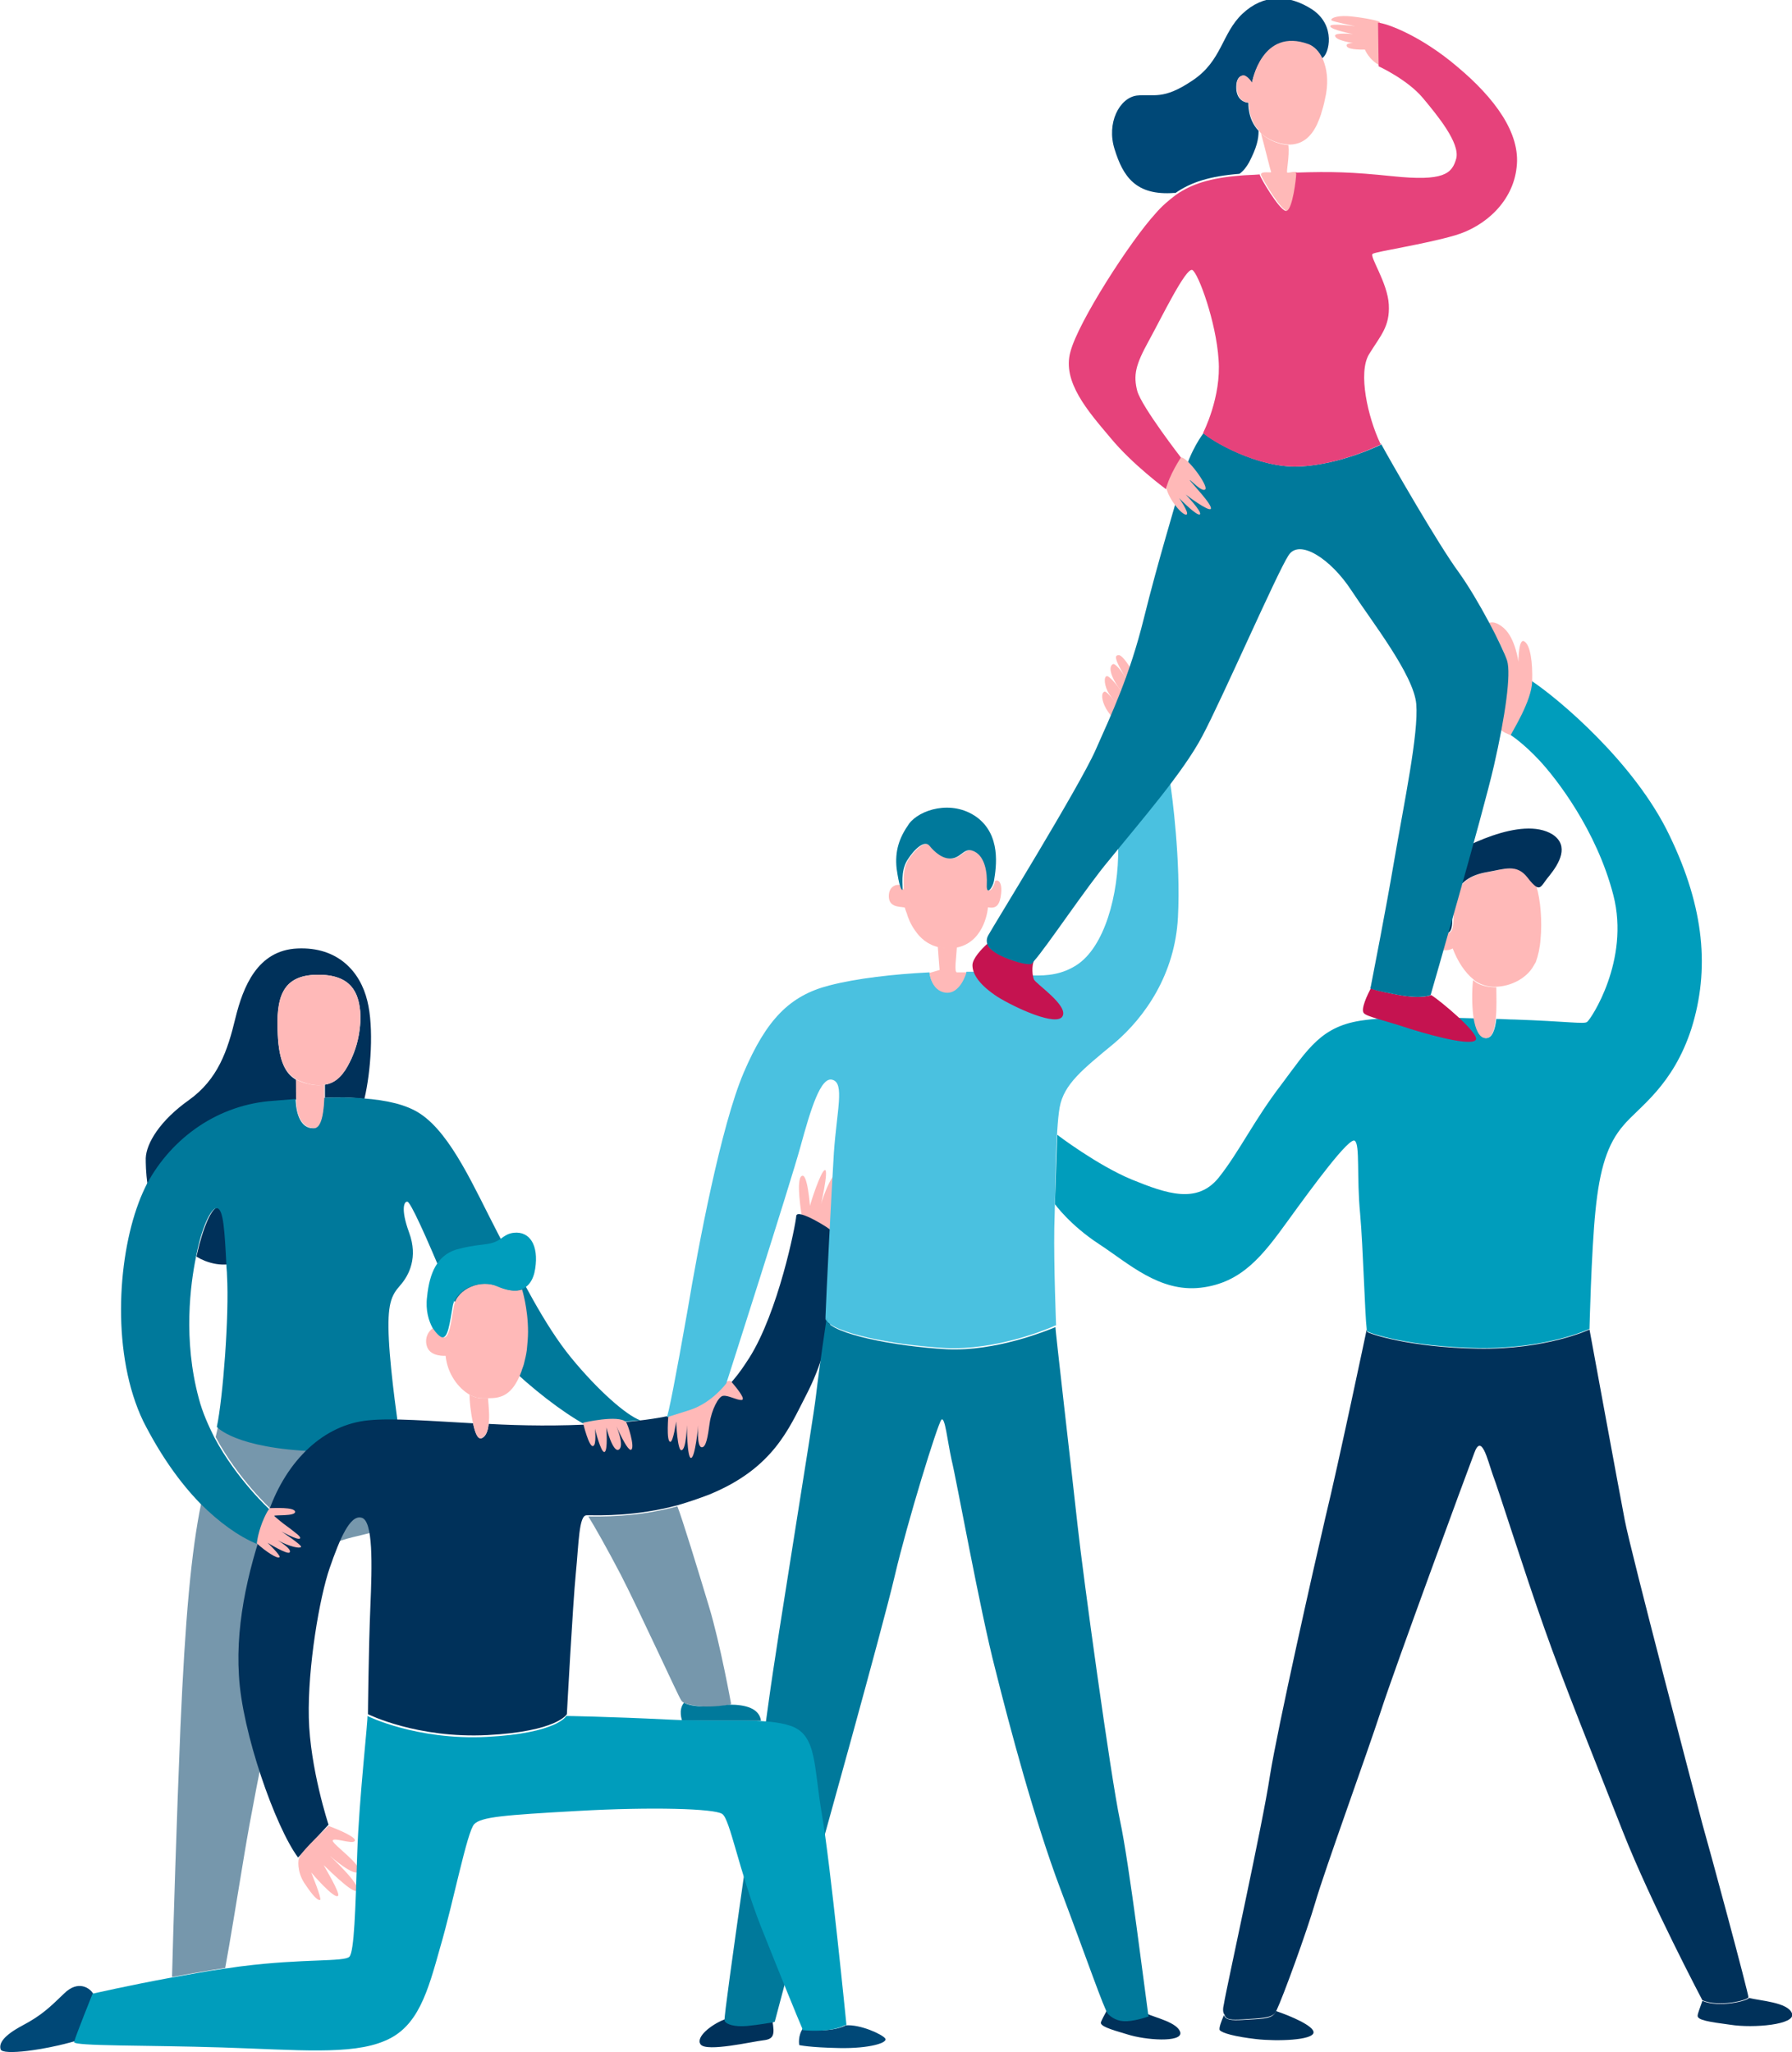
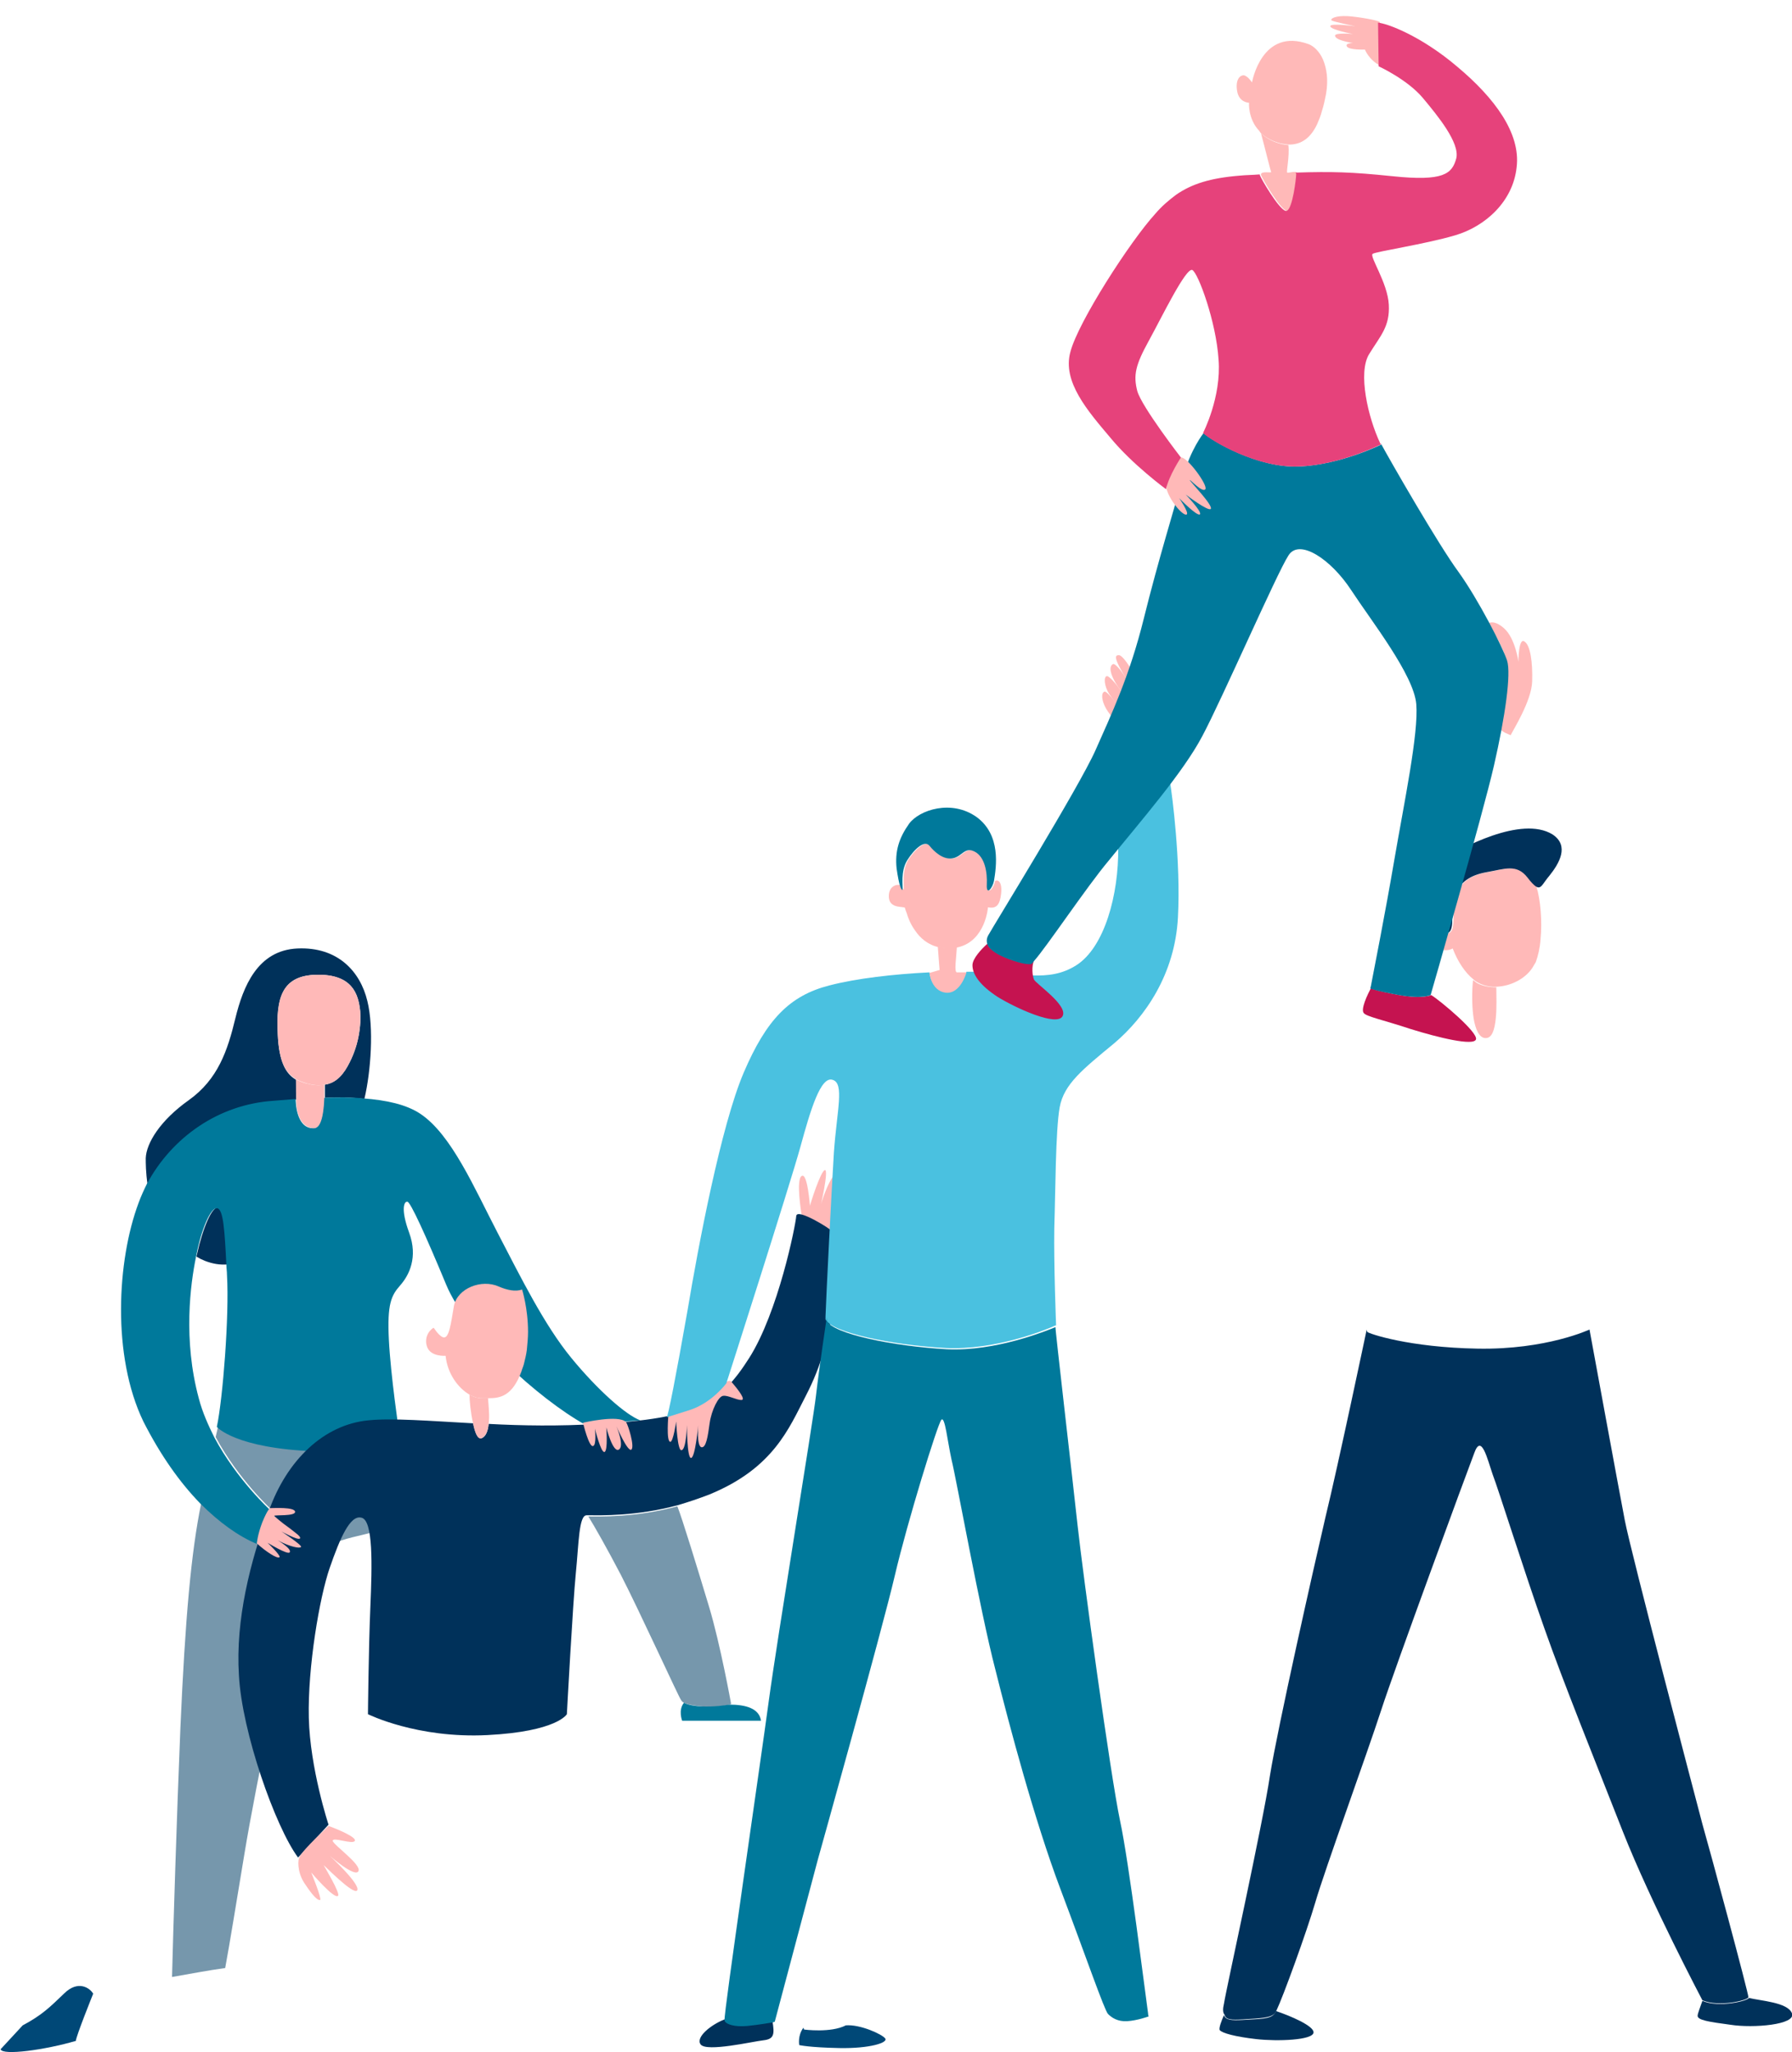
<svg xmlns="http://www.w3.org/2000/svg" version="1.1" id="Layer_1" x="0px" y="0px" viewBox="0 0 300 343.6" style="enable-background:new 0 0 300 343.6;" xml:space="preserve">
  <style type="text/css">
	.st0{fill:#FFB9B8;}
	.st1{fill:#7697AC;}
	.st2{fill:#00315A;}
	.st3{fill:#00799b;}
	.st4{fill:#009dbc;}
	.st5{fill:#4AC1E0;}
	.st6{fill:#004877;}
	.st7{fill:#C51350;}
	.st8{fill:#E6427B;}
</style>
  <g>
    <path class="st0" d="M134.2,203.4c0,0-1-5.9,0-6.5c1-0.7,1.4,5.2,1.4,5s1.8-5.9,2.5-6s-0.8,6.5-0.8,6.3c0-0.3,1.7-5.9,3.1-5.9   c1.3,0.1-1.5,7.1-1.5,7.1s1.3-4.2,2.5-3.8c1.1,0.4-1.9,5.1-1.9,5.1s1.2-3.1,2.1-2.4c0.9,0.7-1.9,4-1.9,4s-1.9-0.8-3.2-1.6   C135.2,204,134.2,203.4,134.2,203.4L134.2,203.4z" />
    <path class="st1" d="M30.2,289.3c0.8-18.3,1.8-29.5,3.5-37.7c3.1,3.2,6.4,5.5,9.5,6.8c0,0,1.5-4.7,2.2-5.7c0,0-5.5-5-9.3-12.1   c0.3-1.2,0.4-1.8,0.4-1.8s3,3.5,16.6,4.1c13.6,0.5,13.9-3.3,13.9-3.3s-0.7,15.6-4.5,16.9c-0.1,0-0.3,0.1-0.4,0.1   c-3.5,1.1-10.6,1.3-12.3,9.5c-1.8,8.5-6.8,31.6-8.9,44.4c-1.3,7.8-2.4,14.7-3.2,19c-2.9,0.4-6,1-8.9,1.5   C29,323.1,29.6,303.7,30.2,289.3L30.2,289.3z" />
    <path class="st2" d="M54.4,183.8c0-1,0-1.9,0-2.2l0,0c1.4-0.2,2.7-1.1,3.8-3.1c1.9-3.3,2.3-7.1,2.1-9.2c-0.3-2.9-1.3-6.2-7.3-6.1   c-5.9,0.1-6.8,4-6.5,10c0.2,4.5,1.3,6.6,3.1,7.6c0,0.3-0.1,1.6,0,3.3c-1.2,0.1-2.4,0.2-3.7,0.3c-9.2,0.7-17,6.1-21.2,13.9   c-0.3-2-0.3-3.6-0.3-4.4c0.1-2.5,2.4-6.3,7.2-9.7c4.9-3.5,6.5-8.3,7.8-13.7c1.3-5.3,3.7-11.4,10.4-11.7s10.5,3.8,11.7,8.8   c1.1,4.4,0.6,11.8-0.5,16.4C58.9,183.7,56.7,183.7,54.4,183.8L54.4,183.8z" />
    <path class="st2" d="M36.6,202.2c1,0.3,1.2,3.8,1.5,9.5c-1.3,0.1-2.5-0.1-3.8-0.6c-0.5-0.2-0.9-0.4-1.4-0.7c0-0.2,0.1-0.4,0.1-0.5   C33.9,205.8,35.5,201.8,36.6,202.2L36.6,202.2z" />
    <path class="st3" d="M23.2,201.4c0.4-1.1,0.9-2.2,1.4-3.2c4.2-7.8,12-13.3,21.2-13.9c1.2-0.1,2.5-0.2,3.7-0.3c0,0.1,0,0.2,0,0.3   c0.1,2.1,0.8,4.6,2.9,4.6c1.4,0,1.8-2.9,1.8-5.1c2.4-0.1,4.6-0.1,6.6,0.1c3.9,0.3,7.2,1,9.6,2.6c5.2,3.5,9,12.4,12.9,19.9   s7.8,15.4,12.3,20.9s9.3,9.7,11.6,10.5l-9.3,0.7c-7.7-4.3-19.8-15.2-23.2-23.4c-3.4-8.2-6-13.9-6.5-13.9c-0.5-0.1-1.2,1.1,0.3,5.2   c1.5,4.1,0,7.1-1.5,8.8s-2.2,3.1-1.9,9.1c0.3,6,1.7,15.4,1.7,15.4s-0.3,3.8-13.9,3.3s-16.6-4.1-16.6-4.1c1-4.7,2.1-18.6,1.7-25.4   c0-0.6-0.1-1.2-0.1-1.7c-0.3-5.8-0.5-9.2-1.5-9.5c-1.1-0.3-2.7,3.6-3.5,7.7c0,0.2-0.1,0.3-0.1,0.5c-0.9,4.4-2.2,13.8,0.5,23.7   c0.6,2.3,1.6,4.5,2.6,6.5c3.8,7.1,9.3,12.1,9.3,12.1c-0.7,1-2.2,5.7-2.2,5.7c-3.1-1.3-6.3-3.6-9.5-6.8c-3.4-3.5-6.6-8-9.5-13.7   C18.7,227,19.6,211,23.2,201.4L23.2,201.4z" />
    <path class="st0" d="M49.5,180.7c0.5,0.3,1.1,0.5,1.8,0.7c1.1,0.3,2.1,0.4,3,0.2l0,0c0,0.3,0,1.2,0,2.2c-0.1,2.2-0.4,5.2-1.8,5.1   c-2.1-0.1-2.9-2.5-2.9-4.6c0-0.1,0-0.2,0-0.3C49.5,182.3,49.6,181,49.5,180.7L49.5,180.7z" />
    <path class="st0" d="M46.5,173.1c0.2,4.6,1.3,6.6,3.1,7.6c0.5,0.3,1.2,0.5,1.8,0.7c1.1,0.3,2.1,0.4,3,0.2c1.4-0.2,2.7-1.1,3.8-3.1   c0.1-0.2,0.2-0.4,0.3-0.6c0.5-1,0.9-2,1.2-3c0.6-2.2,0.7-4.2,0.6-5.6c-0.3-2.9-1.4-6.2-7.2-6.1C47.1,163.3,46.2,167.2,46.5,173.1   L46.5,173.1z" />
    <path class="st1" d="M113.4,252.2c0.8,2,3.4,10.5,5.3,16.8s3.7,16.3,3.7,16.3s-0.1,0-0.3,0.1c-0.7,0.2-2.4,0.5-4.7,0.3   c-1.8-0.2-2.5-0.4-2.9-0.6c-0.3-0.2-0.4-0.3-0.5-0.5c-0.3-0.3-7-15-10.1-21c-2.3-4.4-4.4-8.1-5.4-9.7   C100.3,253.9,106.4,254.1,113.4,252.2z" />
    <path class="st2" d="M45,253c3-8.5,9.2-14.5,16.7-15.2c4-0.4,10.2,0.1,17.5,0.5c0.3,1.5,0.8,2.7,1.4,2.5c0.7-0.2,1.1-1.2,1.2-2.4   c5.6,0.3,11.8,0.4,18.3,0c16.3-0.9,20.4-3.3,25.3-11c4.9-7.7,7.8-22.3,7.9-23.8c0.1-1.4,5.8,2.2,5.8,2.4c0,0,0.6,11.5,0,14.8   s-1.4,7.5-4.2,12.9s-5.4,12.1-16.1,16.5c-1.8,0.7-3.6,1.3-5.3,1.8c-7,1.9-13.1,1.7-14.9,1.7c-0.2,0-0.3,0-0.4,0   c-1.3,0-1.3,4.7-1.8,9.7S94.9,287,94.9,287s-1.6,2.9-13.3,3.5c-11.8,0.6-20-3.5-20-3.5s0.1-10.8,0.4-17.9c0.3-7.1,0.5-14.6-1.5-15   c-1.9-0.5-3.6,3.5-5.3,8.4s-3.7,16.6-3.5,25.1s3.3,17.9,3.3,17.9l-5.1,5.5c-3.8-5.1-9.4-21-9.9-30.5C39.4,271.2,41.9,261.4,45,253   L45,253z" />
    <path class="st0" d="M122.4,231.3c1.3,1.5,2.5,3.1,1.7,3.1s-2.2-0.8-3-0.7c-0.8,0-2,2.4-2.3,4.6c-0.3,2.2-0.6,4.2-1.4,4   c-0.8-0.3-0.5-3.7-0.5-3.7s-0.5,5.4-1.2,5.5s-0.7-5.5-0.7-5.5s-0.1,4.1-0.9,4.2c-0.7,0.2-0.9-4.8-0.9-4.8s-0.5,3.5-1,3.4   c-0.7-0.1-0.3-4.5-0.3-4.5s1.7-0.7,4.7-2.3C119.8,233.2,121.8,230.6,122.4,231.3L122.4,231.3z" />
    <path class="st3" d="M122.1,285.4c2.7,0,5,0.6,5.3,2.7h-13.2c0,0-0.7-1.8,0.3-3c0.4,0.2,1.2,0.5,2.9,0.6   C119.7,285.8,121.4,285.5,122.1,285.4L122.1,285.4z" />
    <path class="st0" d="M104.8,238.1c0.3,0.3,1.5,4.1,0.9,4.6s-2.5-3.9-2.5-3.9s1.4,3.3,0.4,3.9c-1,0.6-2.1-3.7-2.1-3.7   s0.3,3.9-0.3,4.1s-1.6-3.9-1.6-3.9s0.3,2.7-0.3,2.9c-0.7,0.3-1.7-3.9-1.7-3.9S103.6,236.8,104.8,238.1L104.8,238.1z" />
    <path class="st0" d="M45.2,252.5c0.7,0,4.1-0.2,4.2,0.6c0.1,0.8-3.5,0.5-3.5,0.7c0.1,0.1,1.2,1.1,2.5,2c1,0.8,2.1,1.5,1.8,1.8   c-0.4,0.3-3.1-1.2-3.1-1.2s3.5,2.3,3.3,2.6c-0.2,0.3-1.8,0-3.9-1.1c0,0,2.4,1.4,2,2c-0.3,0.5-3.7-1.6-3.7-1.6s2.2,2.1,2,2.4   c-0.3,0.4-2.4-1-3.8-2.3c0,0,0.1-1.4,0.9-3.5C44.8,252.7,45.2,252.5,45.2,252.5L45.2,252.5z" />
-     <path class="st4" d="M177,190c0,0,6.7,5.1,12.5,7.5c5.9,2.4,10.9,4.1,14.5-0.3c3.5-4.4,5.9-9.6,10.5-15.6c4.5-6,6.7-9.9,13.9-10.8   c5.4-0.7,11.9-0.5,18.4-0.3c0.3,1.8,0.9,3.2,1.9,3.3c1.1,0.1,1.6-1.4,1.8-3.2c1,0,2.1,0.1,3.1,0.1c8.8,0.3,11.6,0.8,12.1,0.4   c0.6-0.4,7.2-10.3,4.4-21.2c-2.8-10.9-9.6-19.6-12.4-22.6c-2.8-3-4.9-4.3-4.9-4.3s1.1-2.1,2.2-5.1s1.4-3.9,1.4-3.9   c4.4,2.9,17.3,13.7,23.1,25.9c5.9,12.2,6.7,22.5,3.7,32.2c-3.1,9.7-8.8,13.2-11.4,16.3c-2.7,3.1-4,7.3-4.7,14.3   c-0.7,6.9-1,19.8-1,19.8s-7.2,3.4-18.7,3.2c-11.5-0.2-18.2-2.5-18.5-2.8c0,0-0.1-0.2-0.1-0.4c-0.3-2.3-0.6-13.7-1.1-19.3   c-0.6-6.2,0-11.6-0.9-12.2c-0.9-0.7-7,7.6-11.2,13.4c-4.2,5.8-7.7,10.4-14.6,11.2c-6.9,0.8-12.1-4.1-17-7.3s-7.4-6.7-7.4-6.7   L177,190L177,190z" />
    <path class="st0" d="M252.9,123.1c0.3-0.7,3.5-5.7,3.6-9c0.1-3.2-0.3-6.1-1.3-6.7c-1-0.7-1,3.4-1,3.4s-0.5-3.9-2.4-5.6   c-1.8-1.6-2.7-0.8-2.7-0.8s3.1,4.3,3.3,7.4c0.3,3.1-1.6,9.3-1.4,10C251.3,122.6,252.8,123,252.9,123.1L252.9,123.1z" />
    <path class="st2" d="M292.8,334.5c1.8,0.5,6.5,0.7,7.2,2.6s-6.5,2.5-10.3,1.9c-3.8-0.5-5.5-0.8-5.5-1.5c0-0.4,0.5-1.6,0.8-2.5   C287.8,336.2,292.6,335,292.8,334.5L292.8,334.5z" />
    <path class="st2" d="M204.9,337.4c0.3,0.8,1.2,0.9,3.1,0.8c2.9-0.2,4.7-0.1,5.4-1.1c0.1-0.1,0.1-0.2,0.2-0.4   c2.4,0.8,6.4,2.5,6.3,3.6c-0.1,1.3-6.1,1.5-9.6,1.1s-5.7-1-6.1-1.5C204,339.6,204.5,338.3,204.9,337.4z" />
    <path class="st2" d="M204.9,335.5c0.4-2.6,6.5-30.1,7.7-38.2c1.3-8.1,7.3-34.7,9.3-43.3c2.1-8.6,6.9-31.4,6.9-31.4   c0,0.2,0.1,0.4,0.1,0.4c0.3,0.3,7,2.6,18.5,2.8s18.7-3.2,18.7-3.2c0.5,2.7,4.9,26.7,5.9,31.9c1,5.3,12,47.1,13,50.9   c1.1,3.8,7.8,28.6,7.7,29c-0.1,0.5-4.9,1.7-7.7,0.5c-0.1-0.2-8.6-16.3-13.3-28.2c-4.7-12-9.9-24.8-13.2-34.2   c-3.3-9.3-7.7-23.3-8.6-25.6c-0.9-2.6-1.9-7-3.1-3.6c-1.3,3.4-13.3,36-15.6,43.1s-9.4,26.6-11,32.1c-1.5,5.1-5.4,15.8-6.5,18.1   c-0.1,0.2-0.2,0.3-0.2,0.4c-0.7,0.9-2.5,0.9-5.4,1.1c-1.9,0.1-2.9,0.1-3.1-0.8C204.7,337,204.7,336.3,204.9,335.5L204.9,335.5z" />
    <path class="st0" d="M246.6,164.1c0.3,0.2,0.5,0.4,0.7,0.5c0.9,0.5,2.1,0.7,3.2,0.7c0,1.4,0.1,3.5-0.1,5.3   c-0.2,1.8-0.6,3.3-1.8,3.2c-1-0.1-1.6-1.5-1.9-3.3C246.4,168.5,246.4,166,246.6,164.1L246.6,164.1z" />
    <path class="st0" d="M240.4,158c0.6,1.4,2.1,1.2,2.8,0.8c0.8,2.1,2,4,3.5,5.2c0.2,0.2,0.5,0.4,0.7,0.5c0.9,0.5,2.1,0.8,3.2,0.7   c2.2-0.1,4.6-1.2,5.9-3.1c0.2-0.3,0.4-0.7,0.6-1c0.4-1.1,0.7-2.4,0.8-3.8c0.3-3.1,0-6.7-0.7-8.9c-0.3-0.3-0.8-0.7-1.4-1.5   c-1.8-2.3-3.8-1.4-6.7-0.9s-4.6,1.7-5.4,4c-0.8,2.3,0.2,5.6-1.1,6.2c-0.5,0.2-1.2,0.1-1.9-0.3C240.3,156.5,240.1,157.3,240.4,158   L240.4,158z" />
    <path class="st2" d="M241.4,144c3.1-2,13.3-7.5,18.5-4.3c2.9,1.9,1.1,4.9-0.5,6.9c-1.2,1.4-1.4,2.4-2.3,1.8   c-0.3-0.2-0.8-0.7-1.4-1.5c-1.8-2.3-3.8-1.4-6.7-0.9s-4.6,1.7-5.5,4c-0.8,2.4,0.2,5.6-1.1,6.2c-0.5,0.3-1.2,0.1-1.9-0.3   c-1-0.6-2.1-1.9-2.3-3.5C238,149.7,238.4,146,241.4,144L241.4,144z" />
-     <path class="st2" d="M191.9,337.1c1.4,0.7,5.3,1.5,5.7,3.2c0.3,1.7-5.8,1.3-8.9,0.3c-3.1-0.9-4.5-1.4-4.4-2c0.1-0.3,0.6-1.3,1-2   C187.5,338,191.7,337.5,191.9,337.1L191.9,337.1z" />
    <path class="st5" d="M115.1,219.4c1.8-10.8,5.6-30.9,9.4-39.8c3.8-8.9,7.7-12.9,14.3-14.6c4.6-1.2,10.8-1.9,16.8-2.2   c0,0,0.3,3,2.7,3.3s3.4-3.4,3.5-3.4c0.5,0,0.9,0,1.3,0c7.7,0.1,12.4,1.9,17.1-1.1c4.7-3,7.1-11.8,7-19.7l8.7-10.8   c0.3,1.8,1.8,13.1,1.3,22.5c-0.5,9.5-5.5,16.7-10.7,21.1c-5.2,4.3-8.4,6.8-9.1,10.7c-0.7,3.9-0.7,14.2-0.9,20.2   c-0.1,6.1,0.3,16.3,0.3,16.3s-0.1,0-0.3,0.1c-1.5,0.7-10,4.1-18.2,3.7c-9-0.5-19.1-2.6-20.1-4.8c0,0,0-0.2,0-0.5   c0.1-3.1,1-21,1.4-27.4c0.5-7.1,1.8-11.6-0.2-12.2c-2-0.7-3.7,5-5.4,11.2s-12.4,39.6-12.4,39.6s-2.4,3.3-6.2,4.5l-3.8,1.2   C111.8,237.4,113.2,230.2,115.1,219.4L115.1,219.4z" />
    <path class="st0" d="M157.3,162.4c0,0-0.2-2.4-0.3-3.9c0.5,0.1,1.1,0.2,1.7,0.2c0.5,0,1-0.1,1.5-0.2c-0.1,1.8-0.5,4.3,0,4.3h1.6   c0,0-1,3.7-3.5,3.4c-2.4-0.3-2.7-3.3-2.7-3.3L157.3,162.4L157.3,162.4z" />
    <path class="st0" d="M148.8,150.2c0.1,2,2.5,1.5,2.7,1.8c0,0.1,0.1,0.4,0.3,0.9c0.2,0.7,0.6,1.8,1.4,2.9c0.8,1.2,2.1,2.4,4,2.8   c0.5,0.1,1.1,0.2,1.7,0.2c0.5,0,1-0.1,1.5-0.2c4.6-1.1,5-6.7,5-6.7c1.4,0.3,2-0.4,2.2-2.3c0.2-1.9-0.5-2.4-1-2.1   c-0.2,1.1-1.3,2.6-1.2,0.6s-0.3-4.6-2-5.5s-2.2,0.8-3.7,1.1c-1.6,0.3-3.1-1.1-3.9-2.1c-0.8-1-2.5,0.5-3.7,2.3   c-1.2,1.9-0.7,4.5-0.8,4.9c0,0.2-0.2,0.1-0.4-0.5C150.4,147.9,148.7,148.2,148.8,150.2L148.8,150.2z" />
    <path class="st2" d="M125,338.9c2-0.2,3.6-0.5,4.3-0.6c0.4,2.3,0.3,3.1-1.5,3.3c-1.8,0.2-9.5,2-10.5,0.7c-0.9-1.2,1.7-3.3,4-4.2   C121.6,338.6,122.7,339.1,125,338.9z" />
    <path class="st3" d="M128.7,284.8c1.4-10.4,7.4-46.7,7.9-51.1c0.5-4.4,1.8-13.1,1.8-13.1c0,0.3,0,0.5,0,0.5   c0.9,2.2,11.1,4.3,20.1,4.8c8.2,0.4,16.7-3.1,18.2-3.7c-0.1,0,2.8,24.9,3.7,33.2s5.5,41.8,7.1,49.4c1.5,6.9,4.2,28.8,4.7,32.3   c0,0.3,0.1,0.5,0.1,0.5s-1.9,0.7-3.6,0.8c-1.6,0.1-2.6-0.6-3.2-1.2c-0.6-0.6-3.7-9.6-8-21s-8.5-27.2-10.9-36.8   c-2.5-9.6-6.5-31.8-7.3-35c-0.7-3.2-1.1-7.3-1.7-6.7c-0.6,0.6-5.7,17.1-7.8,26.1c-2.1,9-12.9,47.6-12.9,47.6l-7.2,27.1   c0,0-0.1,0-0.3,0.1c-0.7,0.1-2.3,0.4-4.3,0.6c-2.2,0.2-3.4-0.3-3.7-0.7c-0.1-0.1-0.1-0.2-0.1-0.3   C121.1,337.4,127.3,295.2,128.7,284.8L128.7,284.8z" />
    <path class="st3" d="M152.2,137.9c1.7-2.3,7.1-4.1,11.3-1.1c4.1,3,3.3,8.3,2.9,10.7c-0.2,1.1-1.3,2.6-1.2,0.6s-0.3-4.6-2-5.5   s-2.1,0.8-3.7,1.1c-1.6,0.3-3.1-1.1-3.9-2.1c-0.8-1-2.5,0.5-3.7,2.4s-0.7,4.5-0.8,4.9c0,0.2-0.2,0.1-0.4-0.5s-0.4-1.6-0.6-3   C149.8,142.5,150.5,140.3,152.2,137.9L152.2,137.9z" />
    <path class="st0" d="M190.4,114.8c-0.7,0.7-1.7-0.8-2.7-2.6c-1-1.8-1.2-2.6-0.3-2.5C188.3,109.9,190.9,114.3,190.4,114.8z" />
    <path class="st0" d="M189.7,116.8c-0.4,0.8-2-0.9-2.9-2.4s-1.2-2.8-0.5-3.2C187,110.8,190.2,115.8,189.7,116.8z" />
    <path class="st0" d="M189.1,119.2c-0.7,0.9-2.6-1.8-3.4-3c-0.8-1.2-1-2.9-0.4-3C186,113.1,189.9,118.2,189.1,119.2L189.1,119.2z" />
    <path class="st0" d="M188.5,121.4c-0.7,0.8-2.5-1.4-3.3-2.7c-0.8-1.4-0.9-2.7-0.3-2.9C185.4,115.5,189.2,120.6,188.5,121.4z" />
-     <path class="st6" d="M3.8,339.1c3.2-1.7,4.5-3,6.9-5.3c2.4-2.4,4.4-0.9,4.9,0c0,0-2.9,7.2-2.9,7.9c-5.1,1.5-12.3,2.5-12.6,1.4   C-0.2,342.1,0.6,340.8,3.8,339.1L3.8,339.1z" />
+     <path class="st6" d="M3.8,339.1c3.2-1.7,4.5-3,6.9-5.3c2.4-2.4,4.4-0.9,4.9,0c0,0-2.9,7.2-2.9,7.9c-5.1,1.5-12.3,2.5-12.6,1.4   L3.8,339.1z" />
    <path class="st6" d="M141.6,339.1c2.4-0.2,6.1,1.5,6.6,2.2s-2.6,1.7-7.7,1.6c-5.1-0.1-6.7-0.5-6.7-0.5s-0.3-1.6,0.7-2.9   c0.1,0.2,0.1,0.3,0.1,0.3S139.1,340.4,141.6,339.1L141.6,339.1z" />
    <path class="st0" d="M71.5,225.5c0.6,1.7,3.1,1.5,3.1,1.5c0.3,3,2.1,5.4,4,6.5c0.7,0.4,1.4,0.6,2.1,0.6h1.1c2,0,4-0.4,5.5-4.5   c0.1-0.4,0.3-0.8,0.4-1.2c0.2-0.8,0.4-1.6,0.5-2.4c0.1-1,0.2-2.1,0.2-3c0-4-1-7.1-1-7.1c-1.1,0.4-2.5,0.1-3.9-0.5   c-2.9-1.3-6.9,0.3-7.5,3.2c-0.5,2.9-0.8,5.6-1.8,5.3c-0.4-0.1-1-0.7-1.6-1.6C71.7,222.8,71,224.1,71.5,225.5L71.5,225.5z" />
    <path class="st0" d="M80.6,234.1c0.3,0,0.7,0,1.1,0c0.1,1.4,0.3,3,0.1,4.3c-0.1,1.2-0.5,2.1-1.2,2.4c-0.7,0.2-1.1-1-1.4-2.5   c-0.4-1.7-0.6-3.8-0.6-4.8C79.3,233.9,80,234.1,80.6,234.1L80.6,234.1z" />
-     <path class="st4" d="M71.5,217.1c0.4-4,1.7-6.9,4.9-7.9c3.3-0.9,4.9-0.7,6.3-1.2s1.7-1.4,3.3-1.6c2.7-0.3,4.2,2.1,3.6,6   c-0.3,2-1.2,3.1-2.4,3.5c-1.1,0.4-2.5,0.1-3.9-0.5c-2.9-1.3-6.9,0.3-7.5,3.2c-0.5,2.9-0.8,5.5-1.8,5.3c-0.4-0.1-1-0.7-1.6-1.6   C71.8,221.2,71.2,219.4,71.5,217.1L71.5,217.1z" />
    <path class="st0" d="M55,305.7c1.6,0.6,4.7,1.9,4.4,2.5c-0.3,0.7-3.7-0.7-3.7,0c0.1,0.7,4.9,4,4.3,5.1c-0.6,1.1-4.8-2.6-4.8-2.6   s5.2,4.8,4.6,5.8c-0.6,0.9-5.7-4.4-5.6-4.2c0.1,0.2,2.8,4.7,2.4,5.1c-0.6,0.7-4.5-3.9-4.5-3.9s1.8,4.4,1.5,4.6   c-0.6,0.2-1.9-1.7-2.7-2.9c-1.2-1.9-1-3.9-0.8-4.2C50.7,309.6,55.1,305.7,55,305.7L55,305.7z" />
-     <path class="st4" d="M15.5,333.8c0,0,6.1-1.4,13.2-2.7c2.9-0.5,6-1.1,8.9-1.5c1-0.1,2-0.3,2.9-0.4c10.3-1.3,17.2-0.7,18-1.6   s1-7.9,1.3-17.2c0.3-9.3,1.9-23.1,1.7-23.1c0,0,8.2,4.1,20,3.5s13.3-3.5,13.3-3.5s7,0.1,17.1,0.6s16.3-0.4,20.6,1.1   c4.3,1.6,3.7,6.7,5.1,14.8s4.1,35.2,4.1,35.2c-0.1,0.1-0.2,0.1-0.3,0.1c-2.5,1.3-7,0.8-7,0.8s-0.1-0.1-0.1-0.3   c-0.7-1.6-3.6-8.7-6.9-17c-3.7-9.4-5.2-18.1-6.5-18.9c-1.3-0.9-11.8-1.2-24.2-0.5s-16.1,1-17.3,2.2c-1.2,1.2-3.5,13.1-5.7,20.6   c-2.1,7.5-3.7,13.4-9.3,15.7c-5.6,2.4-14.6,1.5-27.2,1.1s-24.8-0.2-24.8-0.9C12.6,341,15.5,333.8,15.5,333.8L15.5,333.8z" />
-     <path class="st6" d="M219.1,7.5c-7.9-2.9-9.5,6.4-9.5,6.4s-0.7-1.1-1.4-1.2c-0.7-0.1-1.4,0.6-1.2,2.5c0.3,2,2,2,2,2   s-0.2,2.7,1.7,4.7c0,1.4-0.3,2.8-1.6,5.3c-0.4,0.7-0.9,1.4-1.6,1.9c-5,0.4-8.1,1.4-10.7,3.2c-0.1,0-0.1,0-0.2,0   c-6.5,0.5-8.6-2.8-10-7.3c-1.4-4.4,0.8-8.6,3.7-9c2.9-0.3,4.4,0.8,9.3-2.5c5-3.3,4.9-7.9,8.4-11.2s7.7-3.3,11.7-0.7   c4,2.7,2.8,7.4,1.7,8.1c0,0,0,0-0.1,0.1C220.9,8.7,220,7.8,219.1,7.5L219.1,7.5z" />
    <path class="st0" d="M228.5,8.3c0,0-2.6,0.1-3-0.5s1-0.6,1-0.6s-2.9-0.4-3-1.2c-0.1-0.6,3-0.3,3-0.3s-3.7-0.7-3.8-1.3s4.2,0,4.2,0   s-3.9-0.8-4-1c-0.2-0.3,0.7-0.8,2.7-0.7c1.7,0.1,5.2,0.7,5.4,1l0.1,7.3C229.2,10.1,228.5,8.3,228.5,8.3L228.5,8.3z" />
    <path class="st7" d="M165.3,158c0.2,0.6,0.8,1.2,2,1.8c2,1.1,4.7,1.7,5.3,1.5c0.1,0,0.2-0.2,0.5-0.5c-0.4,1-0.3,2.5,0,3.2   s5.7,4.3,4.8,6.1c-0.9,1.9-8-1.4-10.9-3.2c-2.9-1.9-4.2-3.7-4.2-5.3C162.8,160.5,164.3,158.9,165.3,158L165.3,158z" />
    <path class="st0" d="M207.1,15.2c0.3,2,2,2,2,2s-0.2,2.7,1.7,4.7c0.1,0.1,0.1,0.2,0.2,0.3c0.7,0.7,1.7,1.3,3,1.7   c0.6,0.2,1.1,0.2,1.6,0.3c2.4,0.1,3.9-1.3,4.9-3.4c0.3-0.7,0.6-1.4,0.8-2.2c0.3-0.9,0.5-1.9,0.7-2.9c0.4-2.4,0.1-4.2-0.5-5.7   c-0.6-1.4-1.6-2.3-2.4-2.6c-7.9-2.9-9.5,6.4-9.5,6.4s-0.7-1.1-1.4-1.2C207.6,12.6,206.8,13.3,207.1,15.2L207.1,15.2z" />
    <path class="st0" d="M212.8,28.8c-0.1-0.2-1-3.9-1.7-6.5c0.7,0.7,1.7,1.3,3,1.7c0.6,0.2,1.1,0.2,1.6,0.3c0.2,2-0.4,4.5-0.2,4.6   s1.3-0.3,1.6,0c0,0.1,0.1,0.1,0.1,0.2c0,0.7-0.6,5.9-1.6,6.2s-4.3-5.4-4.5-6c0-0.1,0-0.1,0-0.1C211.1,28.6,212.9,29,212.8,28.8   L212.8,28.8z" />
    <path class="st7" d="M234.3,166.6c3.9,0.7,5.3,0,5.3,0c1.6,1,7.8,6.2,7.5,7.4s-6.4-0.3-10.9-1.7c-4.5-1.5-7.5-2.1-7.9-2.7   c-0.5-0.6,0.5-2.9,1.4-4.5c-0.1,0.3-0.1,0.4-0.1,0.4S230.4,165.9,234.3,166.6L234.3,166.6z" />
    <path class="st3" d="M165.5,156.5c0.7-1.3,15.2-24.8,17.9-30.9s5.7-12.4,8.1-22.1c2.4-9.7,5.2-18.7,6.5-23.5s3.5-7.5,3.5-7.5   c1.2,1.2,9,5.9,16,5.6s13.8-3.7,13.8-3.7l-0.1-0.1c1.4,2.6,9.6,16.9,13,21.5c3.3,4.6,7.4,12.6,8.1,14.8c0.7,2.2-0.3,9.3-2.2,17.6   s-10.6,38.4-10.6,38.4s-1.3,0.7-5.3,0c-3.9-0.7-4.8-1.1-4.8-1.1s0-0.1,0.1-0.4c0.4-2.1,2.4-12.2,3.9-21c1.7-9.9,4.1-21.3,3.7-26.2   c-0.4-4.9-7.5-13.9-10.9-19.1s-8.7-8.7-10.5-5.8c-1.9,2.9-11.1,24-14.4,30.2c-3.2,6.1-10.2,14.1-15.7,20.9   c-3.7,4.4-10.5,14.6-12.5,16.8c-0.2,0.3-0.4,0.5-0.5,0.5c-0.7,0.2-3.3-0.5-5.3-1.5c-1.1-0.6-1.8-1.2-2-1.8S165.2,157,165.5,156.5   L165.5,156.5z" />
    <path class="st0" d="M197.8,76.6c1.1,0.1,4.4,4.6,4,5.3c-0.5,0.7-2.7-1.8-2.6-1.5c0.1,0.3,3.9,4.2,3.5,4.8   c-0.4,0.5-4.2-2.4-4.2-2.4s2.7,2.8,2.4,3.3c-0.4,0.5-3.5-2.7-3.5-2.7s1.6,2.3,1.3,2.7c-0.4,0.5-2.7-1.9-3.4-4.2   C195.2,81.9,195.7,76.4,197.8,76.6z" />
    <path class="st8" d="M185.9,73.3c3.7,4.5,9.3,8.6,9.3,8.6c0.5-2.3,2.5-5.3,2.5-5.3s-6.5-8.4-7.3-11.1c-0.7-2.7-0.3-4.4,1.9-8.4   s6.2-12.3,7.3-11.9c1,0.5,4,8.7,4.4,15c0.5,6.3-2.6,12.3-2.6,12.3c1.2,1.2,9,5.9,16,5.6c0,0,0.1,0,0.2,0c6.9-0.3,13.6-3.7,13.6-3.7   c0-0.1,0-0.1-0.1-0.1c-2.1-4.4-3.8-11.9-1.9-15c1.9-3.1,3.5-4.6,3.3-8.3s-3.3-8.1-2.7-8.5c0.6-0.4,8.7-1.6,13.8-3.1   s9.7-5.7,10.3-11.4c0.7-5.7-3.7-11.6-9.9-16.8c-6.1-5.2-11.8-7.3-13.3-7.4l0.1,7.3c0,0,4.8,2.2,7.4,5.3c2.5,3,6.2,7.5,5.6,10.1   c-0.7,2.6-2.1,3.9-10.7,3c-6.8-0.7-10.1-0.8-16.2-0.6c0,0.1,0.1,0.1,0.1,0.2c0,0.7-0.6,5.9-1.6,6.2c0,0-0.1,0-0.2,0   c-1.2-0.4-4.1-5.4-4.3-6c0-0.1,0-0.1,0-0.1c-1.2,0.1-2.3,0.1-3.3,0.2c-5,0.4-8.1,1.4-10.7,3.2c-1.2,0.9-2.4,1.9-3.5,3.2   c-4.2,4.6-12.9,18.1-14.2,23.1C177.8,63.9,182.1,68.8,185.9,73.3L185.9,73.3z" />
  </g>
</svg>